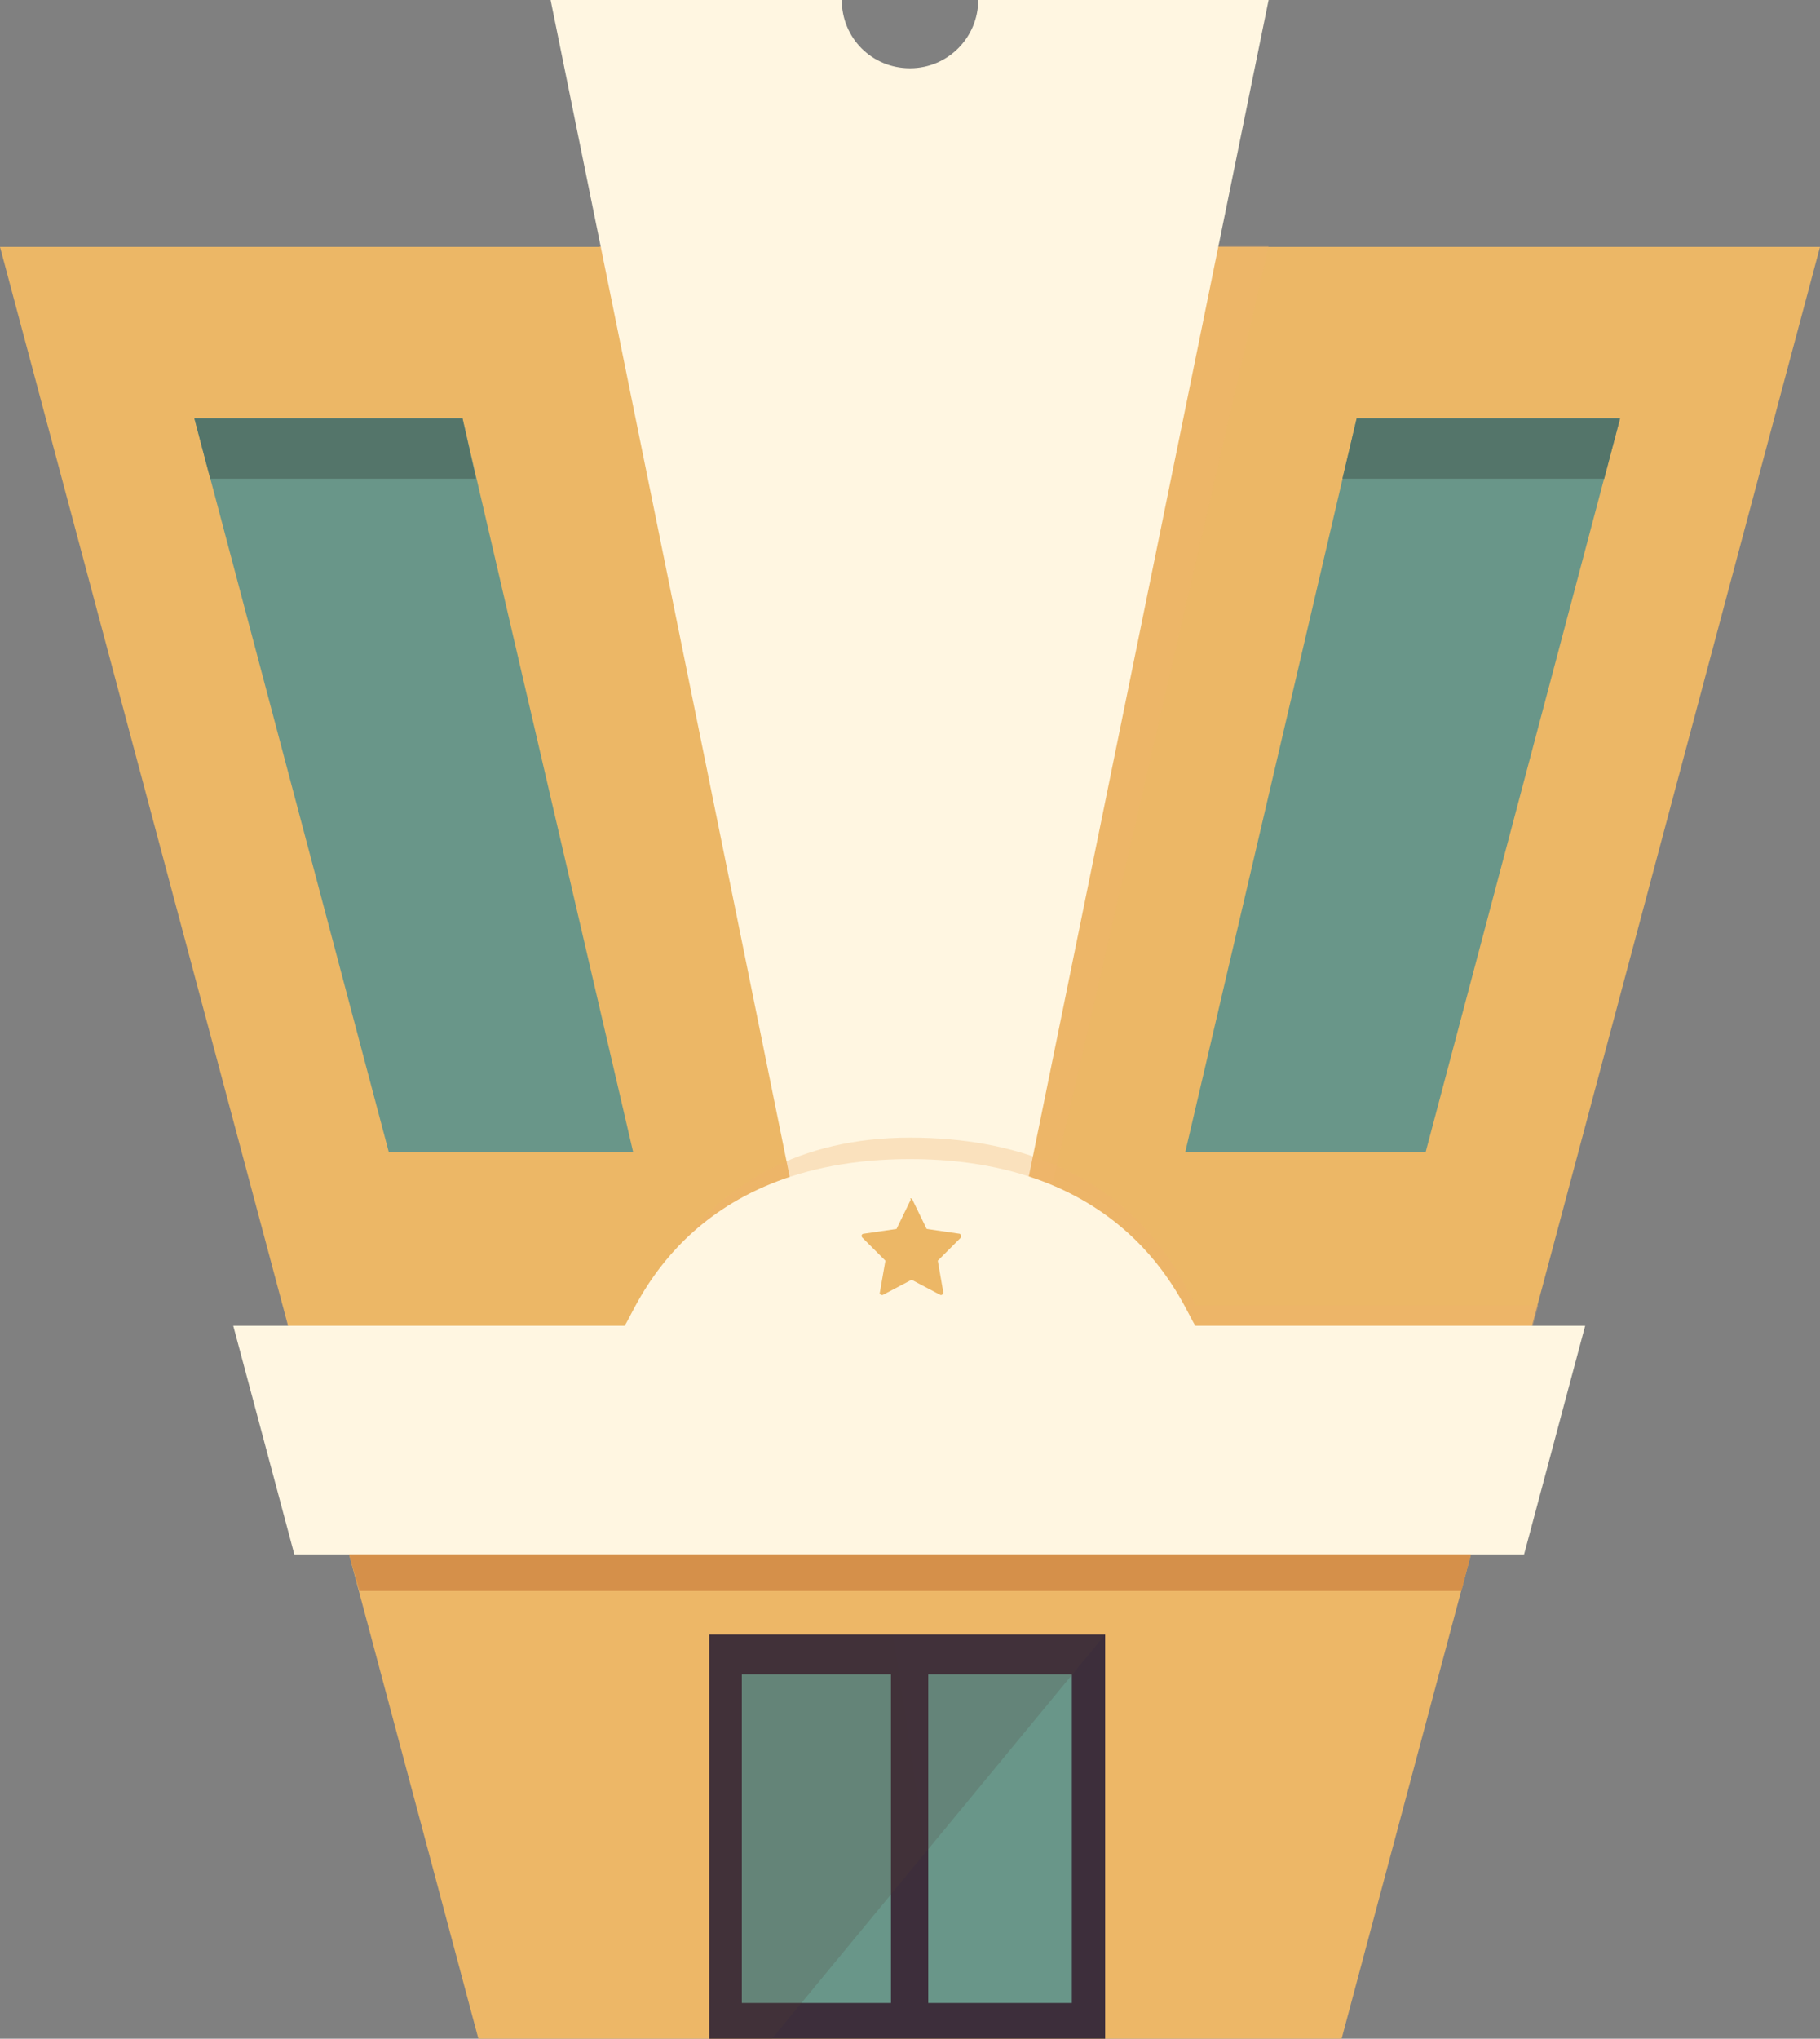
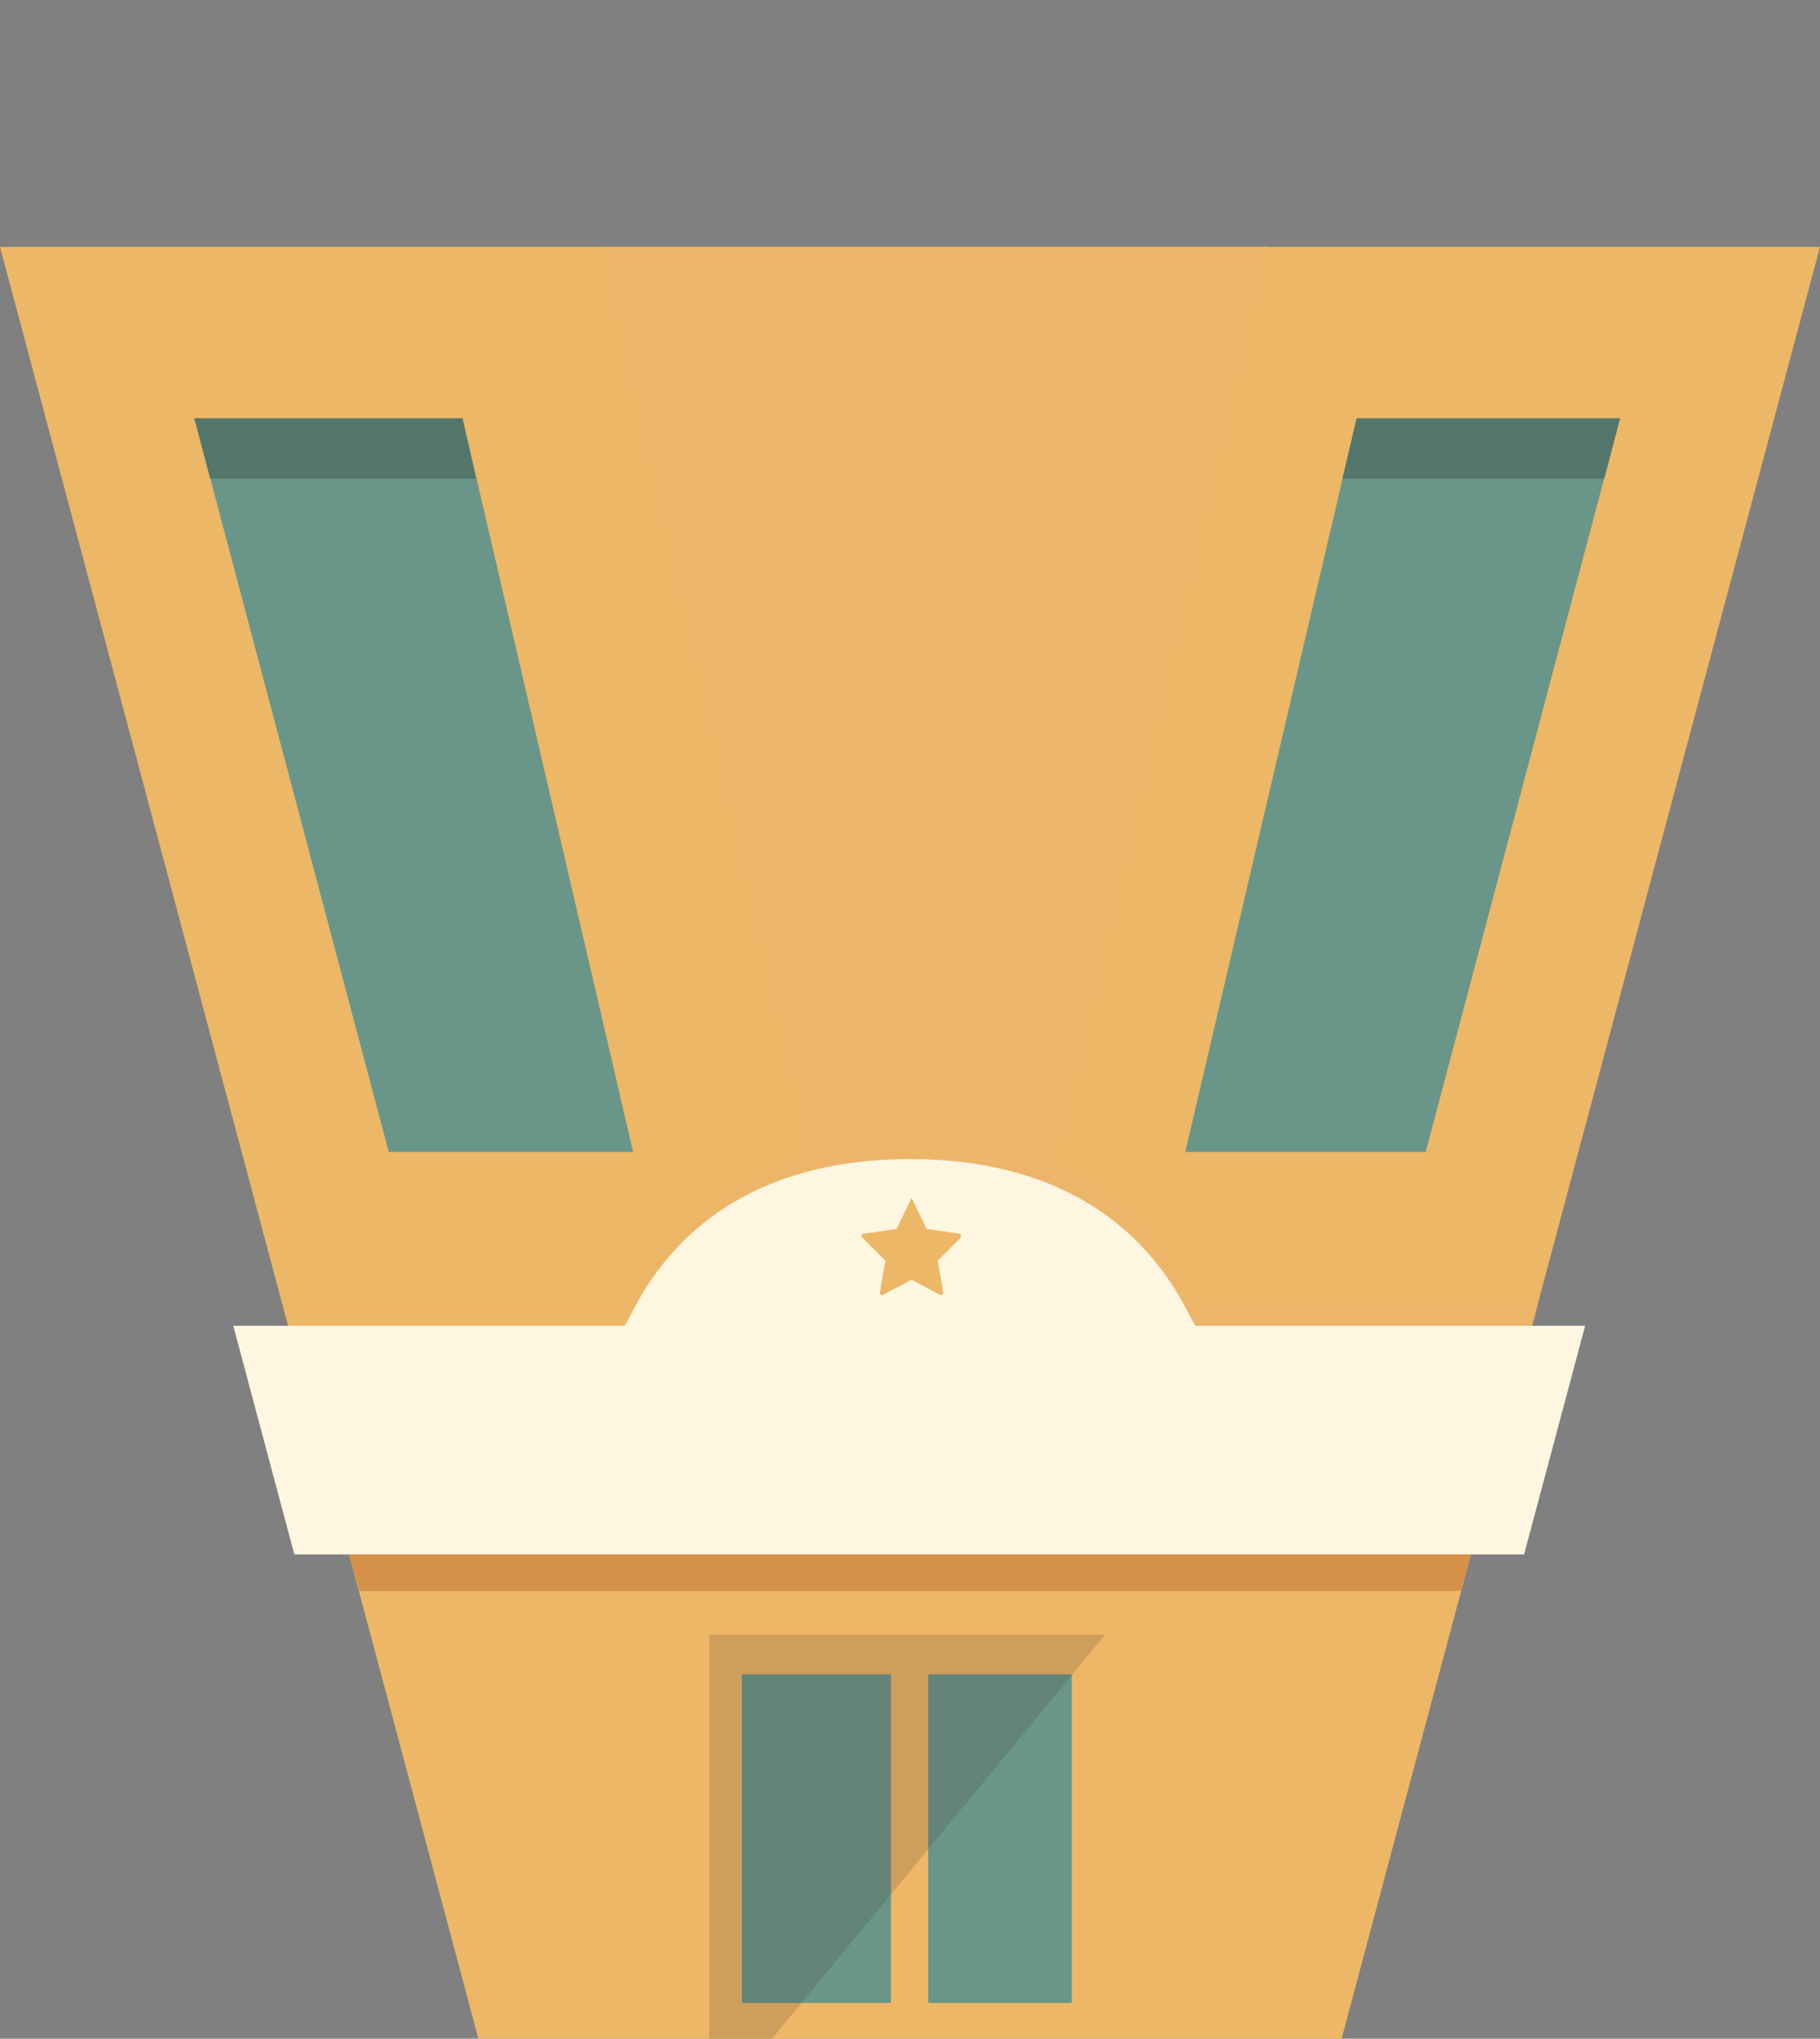
<svg xmlns="http://www.w3.org/2000/svg" version="1.1" id="Layer_1" x="0px" y="0px" viewBox="0 0 229.4 256.8" enable-background="new 0 0 229.4 256.8" xml:space="preserve">
  <rect x="0" y="0" width="229.4" height="256.8" fill="#808080" stroke="none" />
  <g>
    <g>
      <polygon fill="#ECB766" points="0,31.1 60.3,256.8 169.1,256.8 229.4,31.1   " />
    </g>
    <polygon opacity="0.37" fill="#EEB36D" points="75.5,31 103.3,151.5 114.6,151.5 132.1,151.5 159.9,31  " />
    <polygon opacity="0.14" fill="#EEB36D" points="42.9,191.7 60.3,256.8 169.1,256.8 186.5,191.7  " />
-     <polygon fill="#3D2E3B" points="114.3,205.9 111.9,205.9 89.4,205.9 89.4,256.8 111.9,256.8 114.3,256.8 139.3,256.8 139.3,205.9     " />
    <rect x="117" y="210.9" fill="#699689" width="18.1" height="41.4" />
-     <path fill="#FFF6E1" d="M123.3,0c0,4.7-3.8,8.6-8.6,8.6s-8.6-3.8-8.6-8.6H69.4l30.8,151.5h14.4h14.4L159.9,0H123.3z" />
    <g opacity="0.31">
      <path fill="#EEB36D" d="M150.7,164.3c-1.2-1.2-7.4-21-36-21s-34.8,24.7-36,25.9H36.2l7.7,24h70.8h71.5l7.7-28.8H150.7z" />
    </g>
    <g>
      <path fill="#FFF6E1" d="M150.7,167c-1.2-1.2-7.4-21-36-21s-34.8,19.8-36,21H29.4l7.7,28.8h77.5h77.5l7.7-28.8H150.7z" />
    </g>
    <path fill="#ECB766" d="M115,151.1l1.8,3.7l4.1,0.6c0.2,0,0.3,0.3,0.2,0.5l-2.9,2.9l0.7,4c0,0.2-0.2,0.4-0.4,0.3l-3.6-1.9l-3.6,1.9   c-0.2,0.1-0.5-0.1-0.4-0.3l0.7-4l-2.9-2.9c-0.2-0.2-0.1-0.5,0.2-0.5l4.1-0.6l1.8-3.7C114.6,150.9,114.9,150.9,115,151.1z" />
    <rect x="93.5" y="210.9" fill="#699689" width="18.8" height="41.4" />
    <g>
      <polygon fill="#699689" points="179.7,145.1 149.4,145.1 171,52.7 204.2,52.7   " />
      <polygon fill="#699689" points="49,145.1 79.8,145.1 58.3,52.7 24.5,52.7   " />
      <g>
        <path fill="#5A4457" d="M164.7,145.1" />
        <path fill="#5A4457" d="M187.7,52.7" />
        <path fill="#5A4457" d="M196.7,81.9" />
        <path fill="#5A4457" d="M163.9,81.9" />
        <path fill="#5A4457" d="M187.4,116" />
        <path fill="#5A4457" d="M156.2,116" />
        <path fill="#5A4457" d="M64,145.1" />
        <path fill="#5A4457" d="M41.6,52.7" />
-         <path fill="#5A4457" d="M32.6,81.9" />
        <path fill="#5A4457" d="M64.8,81.9" />
        <path fill="#5A4457" d="M41.2,116" />
        <path fill="#5A4457" d="M72.5,116" />
      </g>
    </g>
    <linearGradient id="SVGID_1_" gradientUnits="userSpaceOnUse" x1="91.111" y1="231.701" x2="140.709" y2="224.168">
      <stop offset="0" style="stop-color:#513D34" />
      <stop offset="1" style="stop-color:#523E35" />
    </linearGradient>
    <polygon opacity="0.2" fill="url(#SVGID_1_)" points="97.3,256.8 89.4,256.8 89.4,205.9 139.3,205.9  " />
    <polygon fill="#D5904A" points="184.2,200.4 45.3,200.4 44,195.8 185.4,195.8  " />
    <polygon fill="#54756A" points="26.5,60.3 60,60.3 58.3,52.7 24.5,52.7  " />
    <polygon fill="#54756A" points="202.2,60.3 169.2,60.3 171,52.7 204.2,52.7  " />
  </g>
</svg>